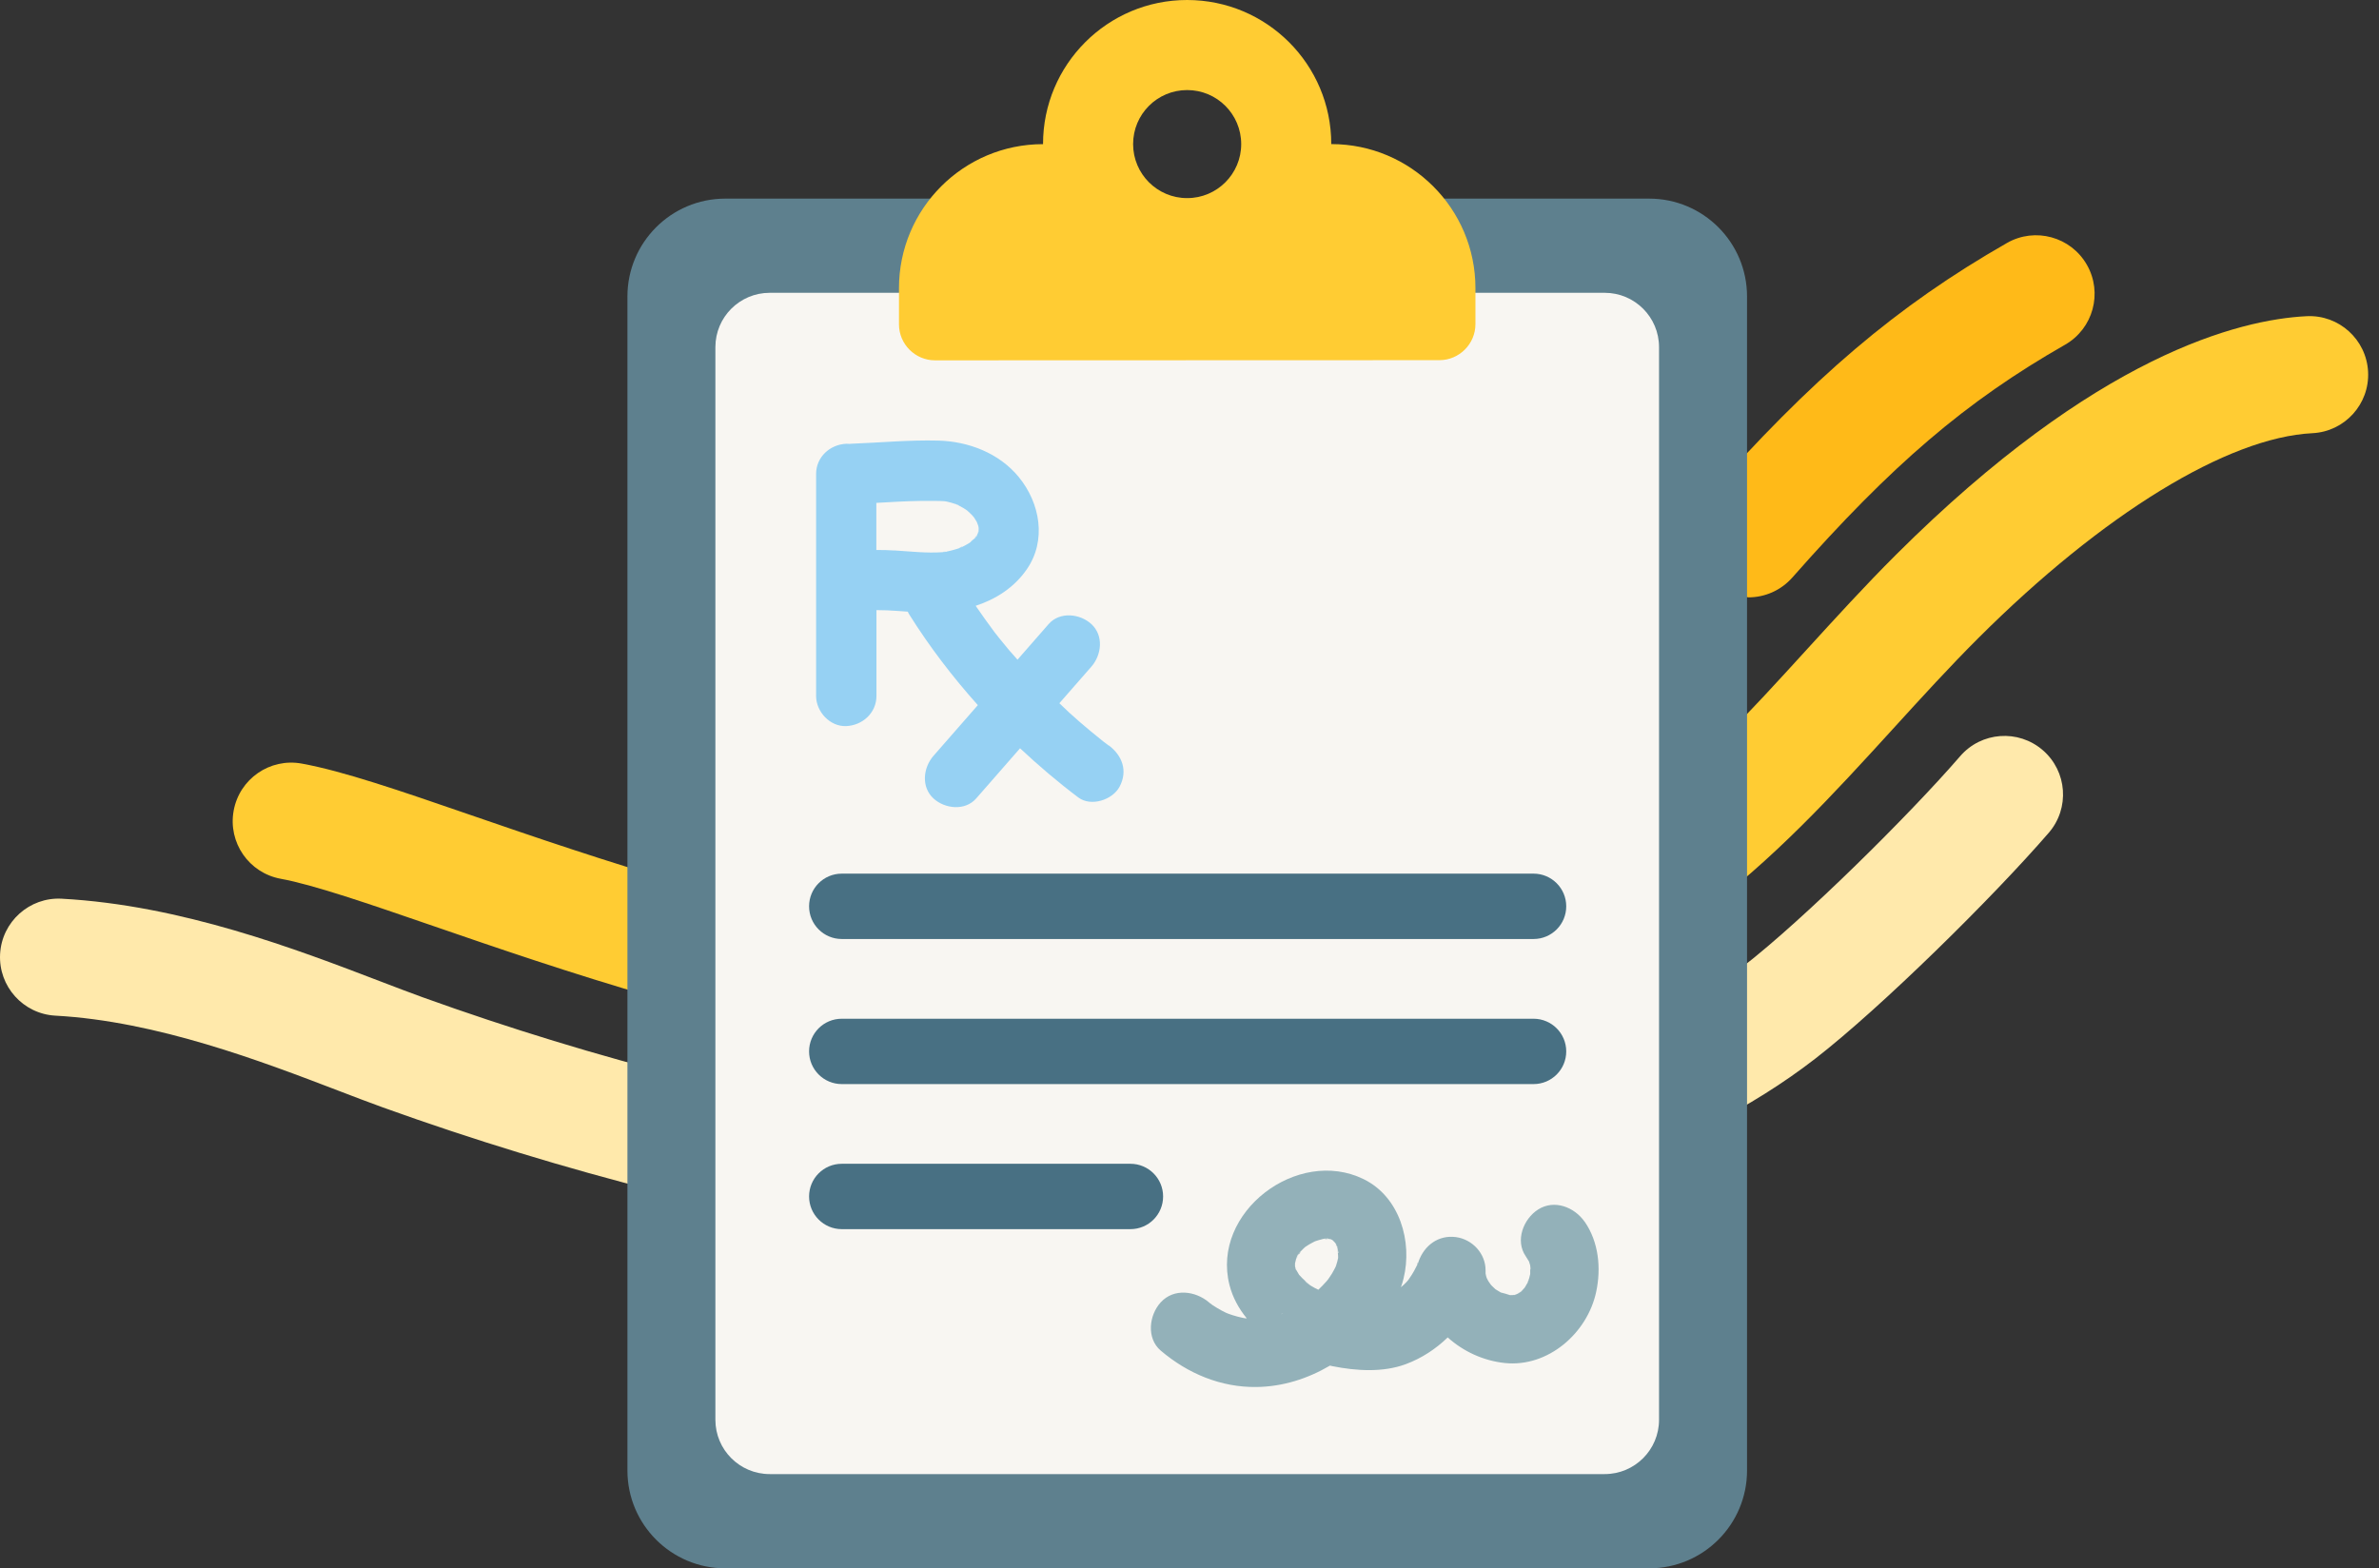
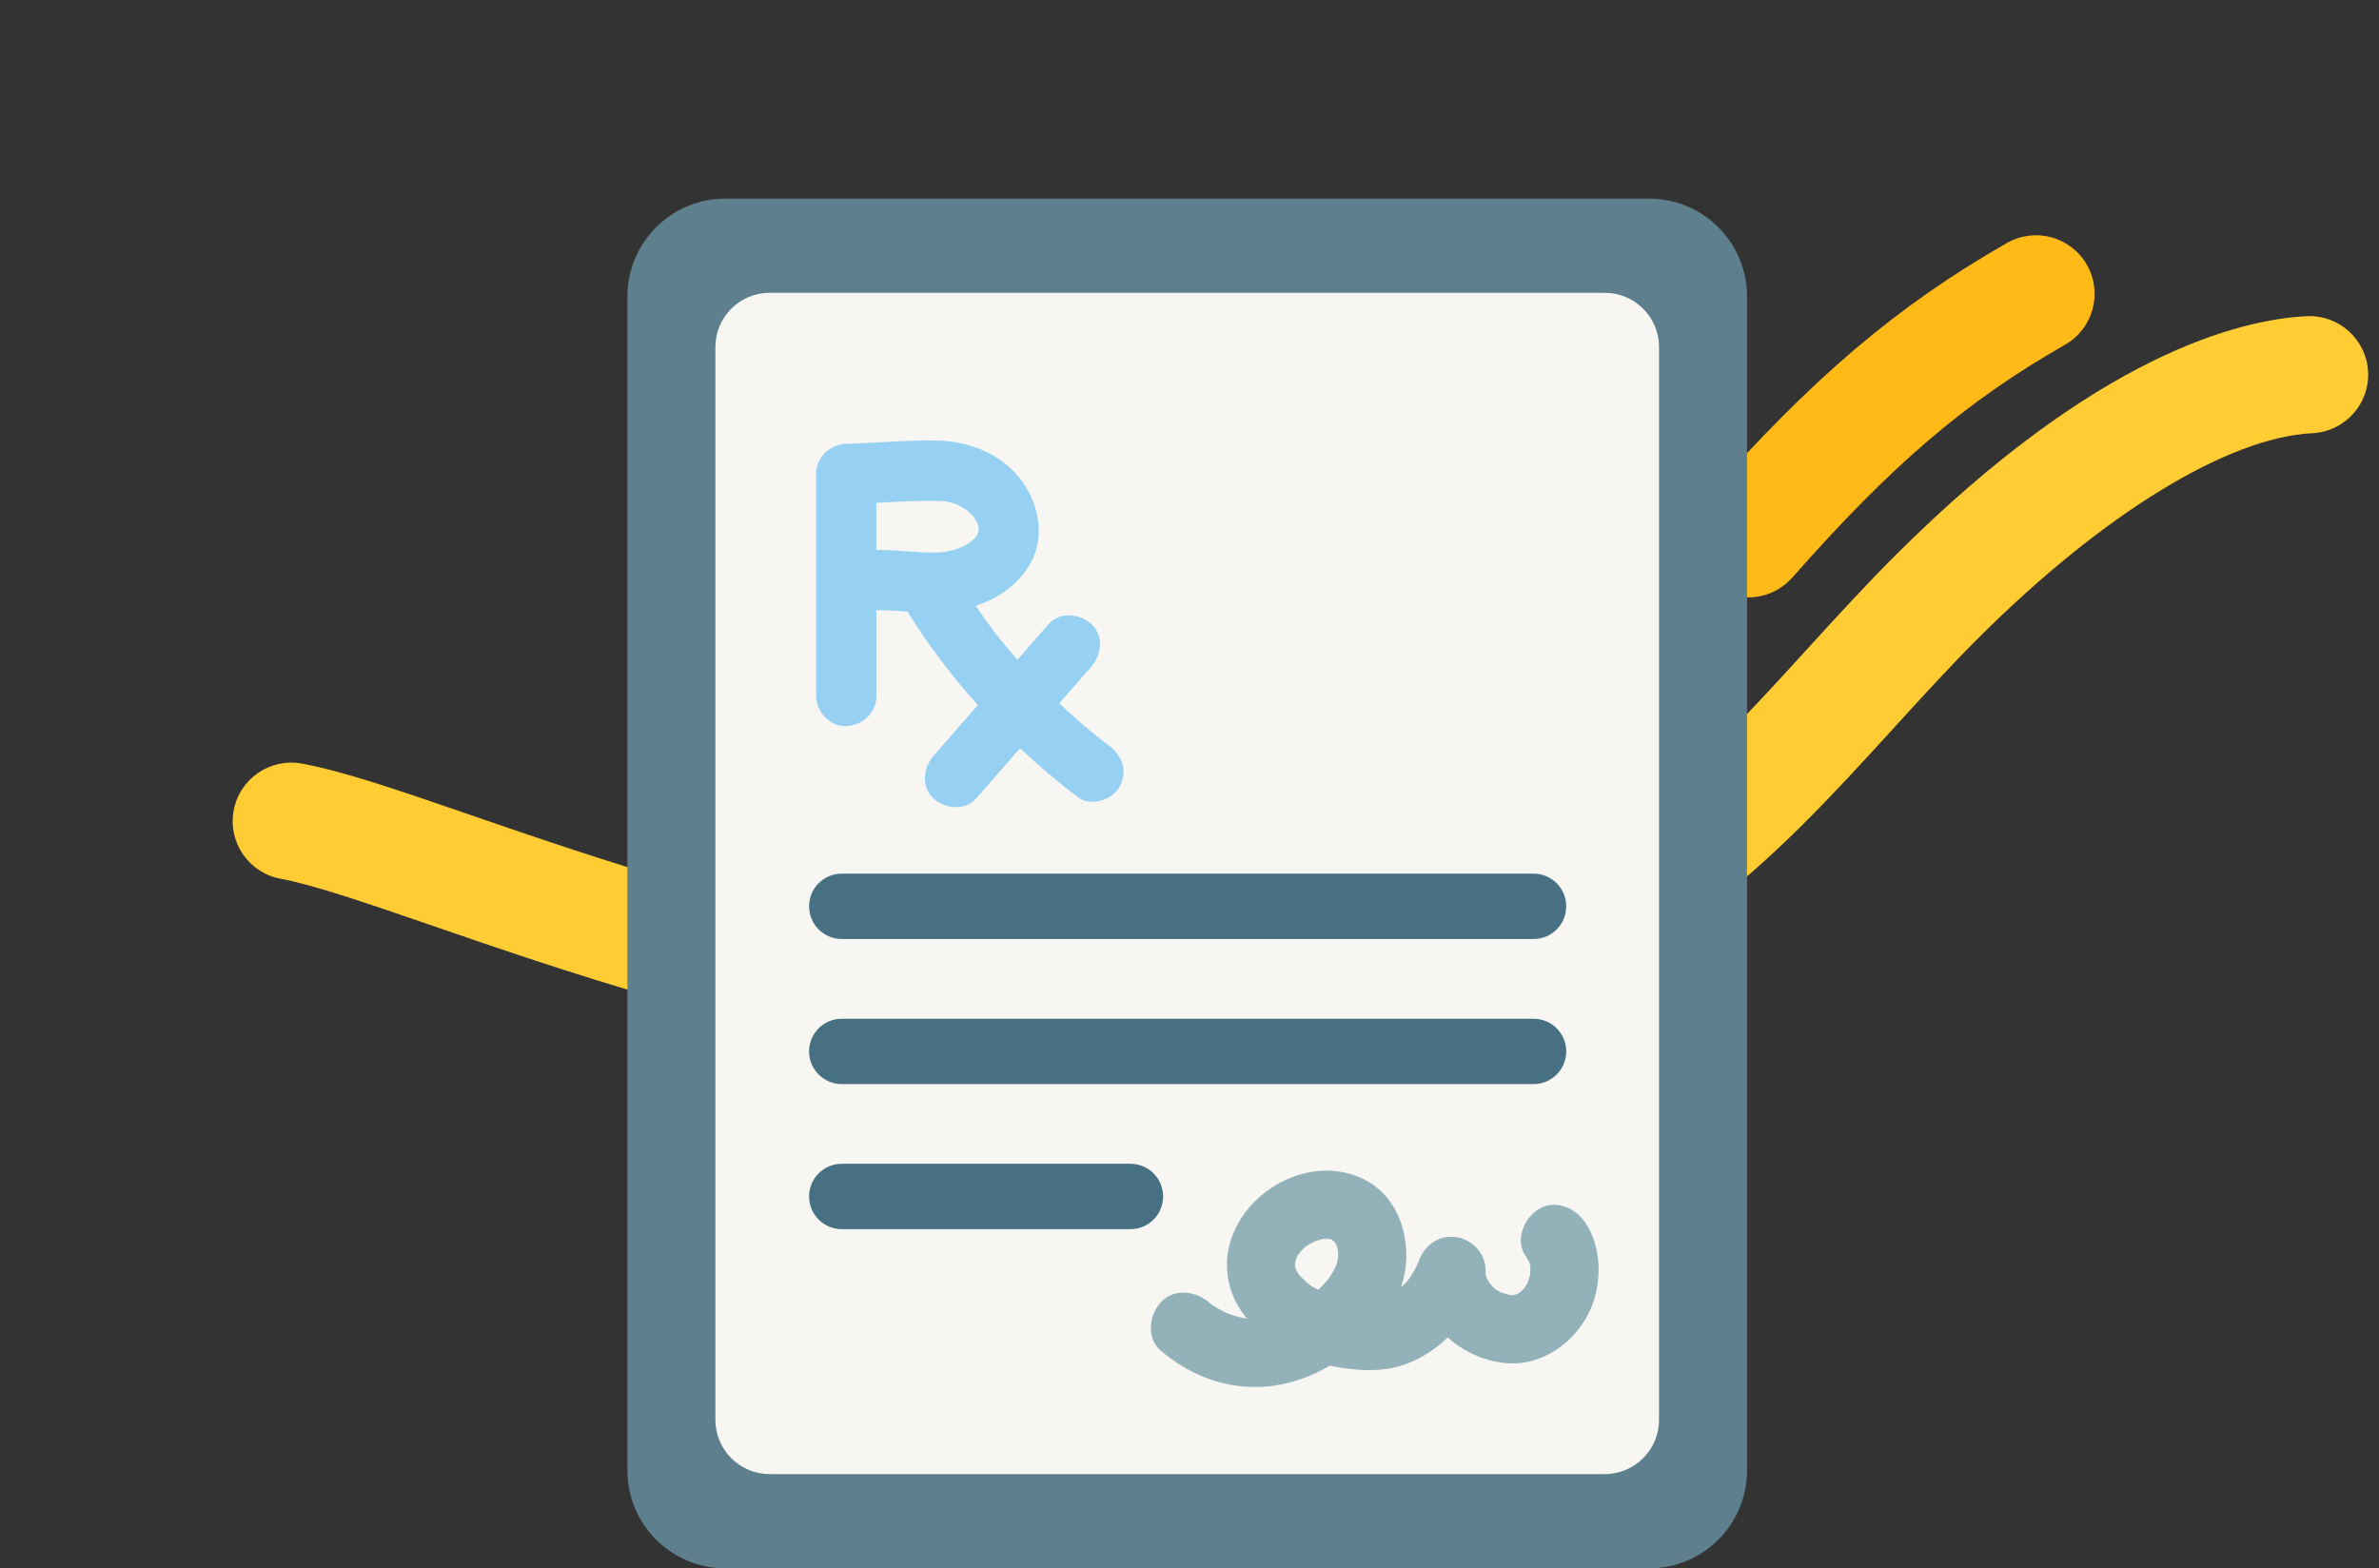
<svg xmlns="http://www.w3.org/2000/svg" width="182" height="120" viewBox="0 0 182 120" fill="none">
  <rect x="0" y="0" width="182" height="120" fill="#333333" stroke="none" />
  <path d="M87.866 82.365C82.626 82.365 76.934 81.947 70.752 80.996C56.028 78.73 42.801 74.178 33.141 70.85C28.222 69.156 23.972 67.692 21.481 67.24C19.044 66.796 17.431 64.467 17.875 62.03C18.319 59.594 20.649 57.981 23.085 58.425C26.251 59.001 30.577 60.49 36.06 62.38C45.395 65.593 58.187 69.996 72.117 72.142C99.258 76.319 115.642 69.373 124.61 62.811C129.589 59.167 133.784 54.568 138.225 49.695C140.414 47.297 142.675 44.814 145.039 42.455C160.373 27.159 171.313 24.449 176.467 24.193C178.933 24.07 181.041 25.977 181.165 28.447C181.289 30.918 179.381 33.021 176.911 33.145C170.426 33.465 160.873 39.319 151.366 48.804C149.148 51.014 146.963 53.416 144.847 55.737C140.303 60.721 135.605 65.875 129.905 70.047C121.692 76.059 108.213 82.374 87.87 82.374L87.866 82.365Z" fill="#FFCC33" />
  <path d="M133.758 45.698C132.704 45.698 131.65 45.331 130.797 44.581C128.941 42.942 128.762 40.113 130.4 38.257C138.639 28.913 145.128 23.401 153.538 18.592C155.684 17.363 158.423 18.11 159.652 20.261C160.881 22.407 160.134 25.146 157.984 26.375C150.402 30.705 144.749 35.535 137.12 44.188C136.232 45.191 134.999 45.707 133.758 45.707V45.698Z" fill="#FFBA18" />
  <path d="M91.667 69.058C89.329 69.058 87.358 67.241 87.2 64.873C87.038 62.402 88.907 60.269 91.373 60.107C103.034 59.335 109.374 56.941 118.509 49.863C119.354 49.21 120.57 48.079 121.551 47.17C121.807 46.931 122.054 46.705 122.281 46.496C124.102 44.824 126.935 44.943 128.612 46.765C130.285 48.587 130.165 51.42 128.343 53.097C128.13 53.293 127.895 53.511 127.648 53.741C126.539 54.769 125.161 56.049 124 56.945C113.47 65.103 105.389 68.158 91.97 69.05C91.868 69.058 91.77 69.058 91.667 69.058Z" fill="#FFBB33" />
-   <path d="M83.957 96.08C79.302 96.08 74.818 95.798 70.701 95.222C57.782 93.421 43.078 89.697 29.306 84.739C28.265 84.363 27.104 83.92 25.88 83.45C20.021 81.206 11.996 78.134 4.239 77.712C1.769 77.579 -0.126 75.467 0.007 72.997C0.139 70.526 2.259 68.628 4.721 68.764C13.882 69.259 22.667 72.626 29.084 75.083C30.266 75.535 31.384 75.962 32.339 76.308C45.549 81.065 59.612 84.628 71.938 86.347C81.5 87.678 93.327 87.286 104.391 85.259C116.512 83.041 126.803 79.017 133.378 73.923C137.978 70.36 146.067 62.36 149.959 57.859C151.576 55.986 154.404 55.781 156.277 57.398C158.151 59.015 158.355 61.844 156.738 63.717C152.489 68.632 143.947 77.067 138.869 81.005C129.018 88.638 115.561 92.325 106.008 94.07C98.746 95.397 91.151 96.075 83.962 96.075L83.957 96.08Z" fill="#FFE9AB" />
  <path d="M126.165 15.197H55.488C51.353 15.197 48 18.55 48 22.686V112.512C48 116.647 51.353 120 55.488 120H126.165C130.301 120 133.653 116.647 133.653 112.512V22.686C133.653 18.55 130.301 15.197 126.165 15.197Z" fill="#5E808E" />
  <path d="M122.765 22.404H58.884C56.589 22.404 54.729 24.265 54.729 26.56V108.634C54.729 110.929 56.589 112.789 58.884 112.789H122.765C125.06 112.789 126.921 110.929 126.921 108.634V26.56C126.921 24.265 125.06 22.404 122.765 22.404Z" fill="#F8F6F2" />
-   <path d="M74.829 40.712C74.842 40.648 74.855 40.584 74.871 40.525C74.871 40.52 74.871 40.512 74.871 40.508C74.833 40.606 74.825 40.678 74.829 40.712Z" fill="#96D1F3" />
  <path d="M73.203 38.605C73.182 38.596 73.161 38.588 73.139 38.584C73.182 38.609 73.242 38.639 73.289 38.652C73.259 38.639 73.233 38.622 73.203 38.605Z" fill="#96D1F3" />
  <path d="M72.175 42.244C72.222 42.24 72.269 42.231 72.32 42.227C72.341 42.223 72.363 42.218 72.384 42.214C72.12 42.201 72.09 42.244 72.175 42.248V42.244Z" fill="#96D1F3" />
  <path d="M74.581 41.178C74.581 41.178 74.615 41.148 74.624 41.14C74.637 41.127 74.654 41.101 74.675 41.076C74.684 41.059 74.697 41.033 74.714 40.999C74.594 41.093 74.564 41.165 74.581 41.178Z" fill="#96D1F3" />
  <path d="M73.442 41.924C73.481 41.907 73.545 41.881 73.6 41.86C73.617 41.851 73.63 41.843 73.647 41.834C73.51 41.817 73.353 41.945 73.447 41.924H73.442Z" fill="#96D1F3" />
  <path d="M84.813 57.041C84.685 56.943 84.553 56.845 84.425 56.747C84.365 56.7 84.305 56.653 84.275 56.627C83.989 56.401 83.708 56.175 83.43 55.94C82.871 55.48 82.325 55.002 81.788 54.515C81.536 54.285 81.293 54.042 81.045 53.807C81.86 52.877 82.675 51.947 83.49 51.012C84.284 50.104 84.45 48.632 83.49 47.748C82.62 46.95 81.075 46.78 80.226 47.748C79.433 48.657 78.635 49.566 77.841 50.475C77.628 50.232 77.41 49.997 77.201 49.749C76.966 49.472 76.736 49.191 76.51 48.909C76.395 48.768 76.284 48.627 76.173 48.482C76.143 48.448 76.117 48.41 76.088 48.376C75.593 47.71 75.11 47.036 74.641 46.353C76.19 45.845 77.581 44.962 78.545 43.571C80.085 41.353 79.573 38.502 77.944 36.506C76.437 34.667 74.086 33.767 71.761 33.711C69.534 33.656 67.315 33.869 65.092 33.954C65.062 33.954 65.033 33.958 65.003 33.963C64.917 33.954 64.828 33.95 64.742 33.954C63.492 34.01 62.434 34.97 62.434 36.263V53.248C62.434 54.456 63.497 55.612 64.742 55.556C65.993 55.501 67.051 54.541 67.051 53.248V46.682C67.614 46.682 68.177 46.707 68.74 46.75C68.975 46.767 69.21 46.784 69.449 46.801C69.487 46.886 69.53 46.976 69.585 47.057C71.134 49.515 72.888 51.81 74.808 53.952L71.415 57.831C70.622 58.739 70.456 60.211 71.415 61.094C72.286 61.892 73.83 62.063 74.68 61.094C75.797 59.815 76.915 58.535 78.037 57.255C79.454 58.581 80.934 59.844 82.496 61.018C83.465 61.747 85.116 61.206 85.653 60.19C86.293 58.978 85.858 57.813 84.826 57.033L84.813 57.041ZM74.33 41.434C74.449 41.348 74.611 41.25 74.377 41.404C74.359 41.412 74.347 41.425 74.33 41.434ZM74.782 40.956C74.782 40.956 74.782 40.956 74.782 40.952C74.79 40.947 74.795 40.943 74.799 40.939C74.795 40.939 74.786 40.952 74.778 40.956H74.782ZM74.889 40.478C74.889 40.478 74.889 40.474 74.889 40.469C74.897 40.448 74.906 40.431 74.914 40.41C74.906 40.431 74.897 40.452 74.889 40.478ZM74.445 39.471C74.394 39.39 74.406 39.416 74.445 39.471V39.471ZM68.433 42.121C67.968 42.091 67.507 42.078 67.042 42.082V38.477C68.16 38.413 69.278 38.345 70.396 38.328C70.797 38.323 71.198 38.323 71.595 38.328C71.808 38.328 72.021 38.332 72.235 38.349C72.256 38.349 72.311 38.362 72.367 38.366C72.41 38.374 72.452 38.383 72.491 38.392C72.683 38.434 72.875 38.49 73.062 38.554C73.054 38.554 73.088 38.562 73.135 38.579C73.071 38.545 73.05 38.524 73.199 38.601C73.272 38.626 73.34 38.652 73.34 38.652C73.335 38.66 73.31 38.652 73.28 38.643C73.429 38.72 73.574 38.797 73.719 38.882C73.805 38.933 73.886 38.993 73.967 39.044C73.971 39.044 73.975 39.049 73.98 39.053C74.121 39.181 74.261 39.305 74.389 39.441C74.428 39.484 74.479 39.556 74.53 39.612C74.598 39.723 74.667 39.838 74.735 39.949C74.769 40.056 74.829 40.205 74.842 40.239C74.85 40.265 74.859 40.324 74.867 40.384C74.867 40.422 74.867 40.465 74.867 40.504C74.871 40.491 74.88 40.478 74.884 40.469C74.884 40.469 74.884 40.469 74.884 40.474C74.88 40.491 74.871 40.504 74.867 40.521C74.867 40.546 74.867 40.572 74.867 40.602C74.867 40.738 74.833 40.764 74.825 40.708C74.816 40.747 74.808 40.785 74.803 40.824C74.773 40.875 74.739 40.939 74.714 40.994C74.731 40.981 74.752 40.964 74.773 40.952C74.773 40.952 74.773 40.952 74.773 40.956C74.743 40.986 74.705 41.028 74.675 41.071C74.675 41.071 74.671 41.08 74.671 41.084C74.628 41.161 74.594 41.186 74.581 41.178C74.483 41.259 74.291 41.404 74.244 41.485C74.21 41.506 74.176 41.532 74.142 41.553C73.98 41.656 73.813 41.745 73.643 41.831C73.656 41.831 73.664 41.831 73.677 41.831C73.668 41.831 73.634 41.839 73.6 41.852C73.596 41.852 73.591 41.856 73.587 41.86C73.51 41.899 73.472 41.911 73.442 41.916C73.425 41.924 73.408 41.933 73.408 41.933C73.225 41.997 73.041 42.052 72.853 42.103C72.7 42.146 72.542 42.176 72.384 42.21C72.414 42.21 72.439 42.21 72.474 42.215C72.422 42.215 72.371 42.215 72.32 42.223C72.307 42.223 72.299 42.227 72.286 42.231C72.239 42.24 72.201 42.244 72.175 42.24C72.158 42.24 72.137 42.244 72.12 42.249C70.891 42.338 69.658 42.193 68.433 42.116V42.121Z" fill="#96D1F3" />
  <path d="M117.321 71.847H64.397C63.019 71.847 61.897 70.729 61.897 69.346C61.897 67.964 63.014 66.846 64.397 66.846H117.321C118.699 66.846 119.821 67.964 119.821 69.346C119.821 70.729 118.703 71.847 117.321 71.847Z" fill="#487083" />
  <path d="M117.321 82.948H64.397C63.019 82.948 61.897 81.83 61.897 80.448C61.897 79.065 63.014 77.948 64.397 77.948H117.321C118.699 77.948 119.821 79.065 119.821 80.448C119.821 81.83 118.703 82.948 117.321 82.948Z" fill="#487083" />
  <path d="M86.481 94.047H64.397C63.019 94.047 61.897 92.929 61.897 91.546C61.897 90.164 63.014 89.046 64.397 89.046H86.481C87.859 89.046 88.981 90.164 88.981 91.546C88.981 92.929 87.864 94.047 86.481 94.047Z" fill="#487083" />
-   <path d="M99.328 96C99.328 96 99.328 96.022 99.32 96.04C99.328 96.027 99.337 96.009 99.342 95.996C99.337 95.996 99.333 95.996 99.328 96Z" fill="#93B1B9" />
  <path d="M116.89 98.096C116.915 98.023 116.941 97.946 116.967 97.874C116.967 97.84 116.937 97.895 116.868 98.138C116.868 98.13 116.877 98.126 116.881 98.117C116.881 98.113 116.885 98.104 116.89 98.1V98.096Z" fill="#93B1B9" />
  <path d="M121.233 93.487C120.457 92.365 118.908 91.747 117.662 92.549C116.548 93.266 115.896 94.921 116.723 96.12C116.813 96.252 116.89 96.389 116.975 96.525C117.005 96.623 117.039 96.722 117.065 96.824C117.065 96.786 117.065 96.743 117.065 96.696C117.065 96.747 117.065 96.798 117.065 96.85C117.103 97.033 117.082 97.212 117.065 97.127C117.065 97.246 117.065 97.362 117.065 97.481C117.043 97.579 117.022 97.682 116.992 97.78C116.984 97.81 116.971 97.844 116.962 97.874C116.962 97.903 116.932 97.997 116.885 98.095C116.864 98.151 116.843 98.211 116.83 98.27C116.843 98.219 116.856 98.181 116.868 98.138C116.8 98.262 116.732 98.386 116.655 98.505C116.651 98.514 116.646 98.522 116.638 98.526C116.578 98.59 116.523 98.663 116.463 98.723C116.429 98.757 116.39 98.787 116.356 98.817C116.395 98.795 116.437 98.77 116.493 98.74C116.395 98.799 116.301 98.876 116.203 98.936C116.173 98.953 116.105 98.987 116.036 99.021C115.968 99.047 115.9 99.068 115.874 99.077C115.874 99.077 115.874 99.077 115.87 99.077C115.887 99.077 115.904 99.077 115.921 99.077C115.913 99.077 115.913 99.081 115.908 99.085C115.874 99.085 115.84 99.085 115.806 99.085C115.708 99.102 115.64 99.102 115.618 99.094C115.593 99.094 115.567 99.098 115.541 99.094C115.533 99.094 115.524 99.094 115.512 99.094C115.294 99.017 115.042 98.949 114.816 98.893C114.816 98.893 114.808 98.893 114.808 98.889C114.671 98.812 114.543 98.727 114.406 98.646C114.308 98.552 114.21 98.467 114.116 98.368C114.091 98.343 114.069 98.313 114.044 98.287C113.988 98.194 113.907 98.1 113.856 98.014C113.813 97.942 113.779 97.861 113.737 97.78C113.72 97.728 113.702 97.677 113.69 97.626C113.673 97.566 113.664 97.507 113.651 97.443C113.651 97.37 113.651 97.298 113.651 97.221C113.664 95.919 112.644 94.827 111.386 94.656C110.046 94.477 108.962 95.288 108.523 96.525C108.523 96.525 108.523 96.525 108.523 96.53C108.536 96.521 108.531 96.551 108.48 96.658C108.467 96.687 108.45 96.717 108.433 96.747C108.42 96.79 108.408 96.824 108.412 96.832C108.412 96.824 108.412 96.811 108.412 96.798C108.335 96.952 108.262 97.101 108.177 97.251C108.066 97.447 107.947 97.635 107.819 97.818C107.823 97.81 107.793 97.856 107.755 97.916C107.708 97.976 107.657 98.036 107.605 98.091C107.482 98.232 107.328 98.36 107.174 98.492C107.251 98.275 107.32 98.057 107.375 97.827C108.07 95.006 107.085 91.576 104.324 90.223C99.264 87.74 92.642 92.749 94.059 98.322C94.302 99.277 94.771 100.126 95.381 100.873C95.352 100.873 95.322 100.873 95.296 100.873C95.224 100.86 95.155 100.852 95.083 100.835C94.823 100.779 94.562 100.715 94.311 100.634C94.208 100.604 94.106 100.57 94.008 100.532C93.973 100.519 93.888 100.485 93.816 100.455C93.816 100.455 93.816 100.455 93.811 100.455C93.688 100.395 93.568 100.335 93.449 100.271C93.21 100.143 92.975 99.998 92.749 99.849C92.693 99.811 92.629 99.759 92.565 99.713C92.54 99.691 92.514 99.67 92.489 99.648C91.448 98.765 89.801 98.552 88.798 99.648C87.906 100.621 87.689 102.396 88.798 103.339C90.859 105.093 93.397 106.164 96.132 106.125C98.129 106.1 100.045 105.49 101.747 104.487C101.816 104.5 101.884 104.517 101.948 104.534C103.753 104.892 105.792 105.029 107.55 104.376C108.766 103.924 109.841 103.215 110.754 102.332C111.949 103.407 113.489 104.12 115.128 104.291C118.438 104.632 121.442 101.995 122.112 98.846C122.5 97.037 122.308 95.032 121.233 93.479V93.487ZM102.204 95.139C102.204 95.139 102.204 95.139 102.2 95.134C102.2 95.13 102.2 95.122 102.2 95.117C102.2 95.117 102.2 95.126 102.2 95.139H102.204ZM102.11 94.977C102.187 95.019 102.221 95.036 102.11 94.977V94.977ZM101.995 94.87C102.084 94.895 102.127 94.9 101.995 94.87V94.87ZM101.79 94.802C101.79 94.802 101.79 94.802 101.786 94.802H101.798C101.798 94.802 101.79 94.802 101.79 94.806V94.802ZM99.819 95.433C99.819 95.433 99.819 95.433 99.814 95.437C99.81 95.437 99.806 95.437 99.802 95.437C99.81 95.437 99.814 95.433 99.823 95.429L99.819 95.433ZM99.243 96.103C99.256 96.064 99.268 96.039 99.281 96.018C99.277 96.018 99.273 96.022 99.268 96.022C99.268 96.022 99.281 96.009 99.29 96.005C99.302 95.988 99.311 95.979 99.32 95.979C99.345 95.954 99.371 95.919 99.396 95.885C99.443 95.8 99.469 95.779 99.477 95.779C99.55 95.698 99.627 95.621 99.704 95.548C99.742 95.51 99.785 95.476 99.823 95.437C99.844 95.42 99.853 95.412 99.87 95.399C99.96 95.339 100.049 95.279 100.143 95.224C100.292 95.134 100.45 95.058 100.604 94.977C100.702 94.947 100.796 94.912 100.894 94.883C100.988 94.857 101.086 94.831 101.18 94.81C101.158 94.81 101.137 94.81 101.12 94.802C101.129 94.802 101.158 94.802 101.197 94.806C101.205 94.806 101.214 94.802 101.227 94.797C101.555 94.725 101.449 94.789 101.295 94.806C101.389 94.806 101.504 94.806 101.602 94.806C101.47 94.772 101.355 94.708 101.594 94.772C101.632 94.78 101.675 94.793 101.713 94.802C101.747 94.802 101.769 94.802 101.777 94.797C101.777 94.797 101.777 94.797 101.781 94.797C101.777 94.802 101.769 94.806 101.756 94.81C101.781 94.819 101.807 94.823 101.837 94.831C101.875 94.853 101.914 94.874 101.948 94.891C101.999 94.947 102.076 95.023 102.136 95.083C102.153 95.113 102.17 95.139 102.187 95.168C102.187 95.156 102.187 95.147 102.191 95.134C102.191 95.134 102.195 95.139 102.2 95.143C102.204 95.168 102.221 95.207 102.234 95.25C102.242 95.267 102.251 95.284 102.264 95.296C102.345 95.433 102.328 95.442 102.289 95.399C102.293 95.412 102.298 95.42 102.298 95.42C102.315 95.476 102.323 95.531 102.336 95.587C102.336 95.561 102.345 95.535 102.349 95.506C102.34 95.535 102.34 95.57 102.34 95.608C102.349 95.651 102.362 95.693 102.37 95.736C102.409 95.894 102.37 95.919 102.345 95.847C102.357 95.966 102.374 96.09 102.37 96.188C102.37 96.214 102.37 96.231 102.37 96.252C102.332 96.436 102.285 96.619 102.225 96.798C102.212 96.841 102.195 96.888 102.178 96.931C102.084 97.106 101.999 97.285 101.897 97.451C101.807 97.596 101.713 97.733 101.615 97.874C101.572 97.925 101.53 97.98 101.491 98.027C101.291 98.258 101.077 98.471 100.856 98.684C100.463 98.496 100.058 98.27 99.802 97.993C99.785 97.972 100.365 98.458 100.083 98.206C100.032 98.159 99.977 98.117 99.925 98.074C99.823 97.984 99.725 97.895 99.627 97.797C99.546 97.716 99.469 97.626 99.388 97.545C99.298 97.4 99.213 97.255 99.132 97.11C99.111 97.037 99.089 96.96 99.072 96.888C99.072 96.811 99.072 96.739 99.072 96.662C99.098 96.551 99.123 96.436 99.157 96.325C99.14 96.355 99.123 96.38 99.102 96.414C99.123 96.38 99.145 96.338 99.166 96.303C99.187 96.235 99.213 96.171 99.234 96.103H99.243ZM99.098 97.178C99.098 97.178 99.085 97.097 99.081 97.046C99.081 97.054 99.089 97.067 99.093 97.08C99.106 97.144 99.106 97.191 99.093 97.178H99.098ZM98.176 100.459C98.099 100.493 98.035 100.527 97.993 100.562C97.993 100.562 97.993 100.562 97.988 100.562C98.044 100.506 98.121 100.472 98.176 100.459ZM107.614 98.1C107.648 98.057 107.669 98.027 107.695 97.993C107.657 98.049 107.618 98.1 107.614 98.1ZM115.93 99.085L115.942 99.081C115.968 99.081 115.989 99.081 116.015 99.081C115.985 99.081 115.955 99.081 115.925 99.081L115.93 99.085ZM116.497 98.74C116.501 98.74 116.506 98.735 116.514 98.731C116.51 98.731 116.501 98.74 116.497 98.744V98.74Z" fill="#93B1B9" />
  <path d="M116.361 98.812C116.019 99.004 116.186 98.944 116.361 98.812V98.812Z" fill="#93B1B9" />
  <path d="M117.065 96.824C117.065 96.994 117.065 97.088 117.073 97.127C117.073 97.033 117.073 96.939 117.073 96.849C117.073 96.841 117.073 96.832 117.069 96.828L117.065 96.824Z" fill="#93B1B9" />
  <path d="M102.353 95.846C102.345 95.761 102.345 95.684 102.349 95.607C102.349 95.603 102.349 95.595 102.345 95.59C102.328 95.714 102.336 95.799 102.353 95.846Z" fill="#93B1B9" />
  <path d="M99.321 95.979C99.321 95.979 99.299 95.997 99.29 96.005C99.29 96.005 99.285 96.014 99.281 96.019C99.299 96.014 99.312 96.005 99.325 96.001C99.325 95.988 99.325 95.979 99.316 95.979H99.321Z" fill="#93B1B9" />
  <path d="M108.518 96.538C108.493 96.551 108.399 96.7 108.403 96.803C108.412 96.786 108.42 96.769 108.429 96.756C108.459 96.67 108.51 96.555 108.518 96.538Z" fill="#93B1B9" />
  <path d="M99.341 95.992C99.443 95.924 99.499 95.787 99.477 95.779C99.477 95.779 99.439 95.83 99.396 95.885C99.379 95.919 99.358 95.958 99.341 95.992Z" fill="#93B1B9" />
  <path d="M99.166 96.324C99.255 96.183 99.302 96.089 99.32 96.034C99.273 96.124 99.226 96.213 99.174 96.299C99.174 96.299 99.174 96.303 99.174 96.307C99.174 96.311 99.174 96.32 99.17 96.324H99.166Z" fill="#93B1B9" />
-   <path d="M101.764 94.814C101.764 94.814 101.734 94.805 101.717 94.801C101.688 94.801 101.649 94.801 101.602 94.801C101.662 94.814 101.722 94.822 101.76 94.81L101.764 94.814Z" fill="#93B1B9" />
  <path d="M115.861 99.077C115.648 99.072 115.584 99.089 115.61 99.098C115.674 99.098 115.733 99.094 115.797 99.089C115.819 99.089 115.84 99.081 115.861 99.077Z" fill="#93B1B9" />
  <path d="M102.293 95.402C102.281 95.372 102.259 95.313 102.238 95.253C102.221 95.227 102.208 95.198 102.191 95.172C102.191 95.253 102.251 95.36 102.293 95.406V95.402Z" fill="#93B1B9" />
-   <path d="M101.845 11.021C101.845 4.932 96.909 0 90.816 0C84.728 0 79.791 4.941 79.795 11.029C73.707 11.029 68.77 15.97 68.774 22.059V24.815C68.774 26.33 70.012 27.571 71.531 27.571L110.118 27.558C111.633 27.558 112.875 26.317 112.875 24.802V22.046C112.875 15.957 107.925 11.021 101.845 11.025V11.021ZM90.82 6.891C93.103 6.891 94.955 8.738 94.955 11.025C94.955 13.308 93.103 15.159 90.82 15.159C88.538 15.159 86.686 13.308 86.686 11.025C86.686 8.742 88.529 6.891 90.82 6.891Z" fill="#FFCC33" />
</svg>